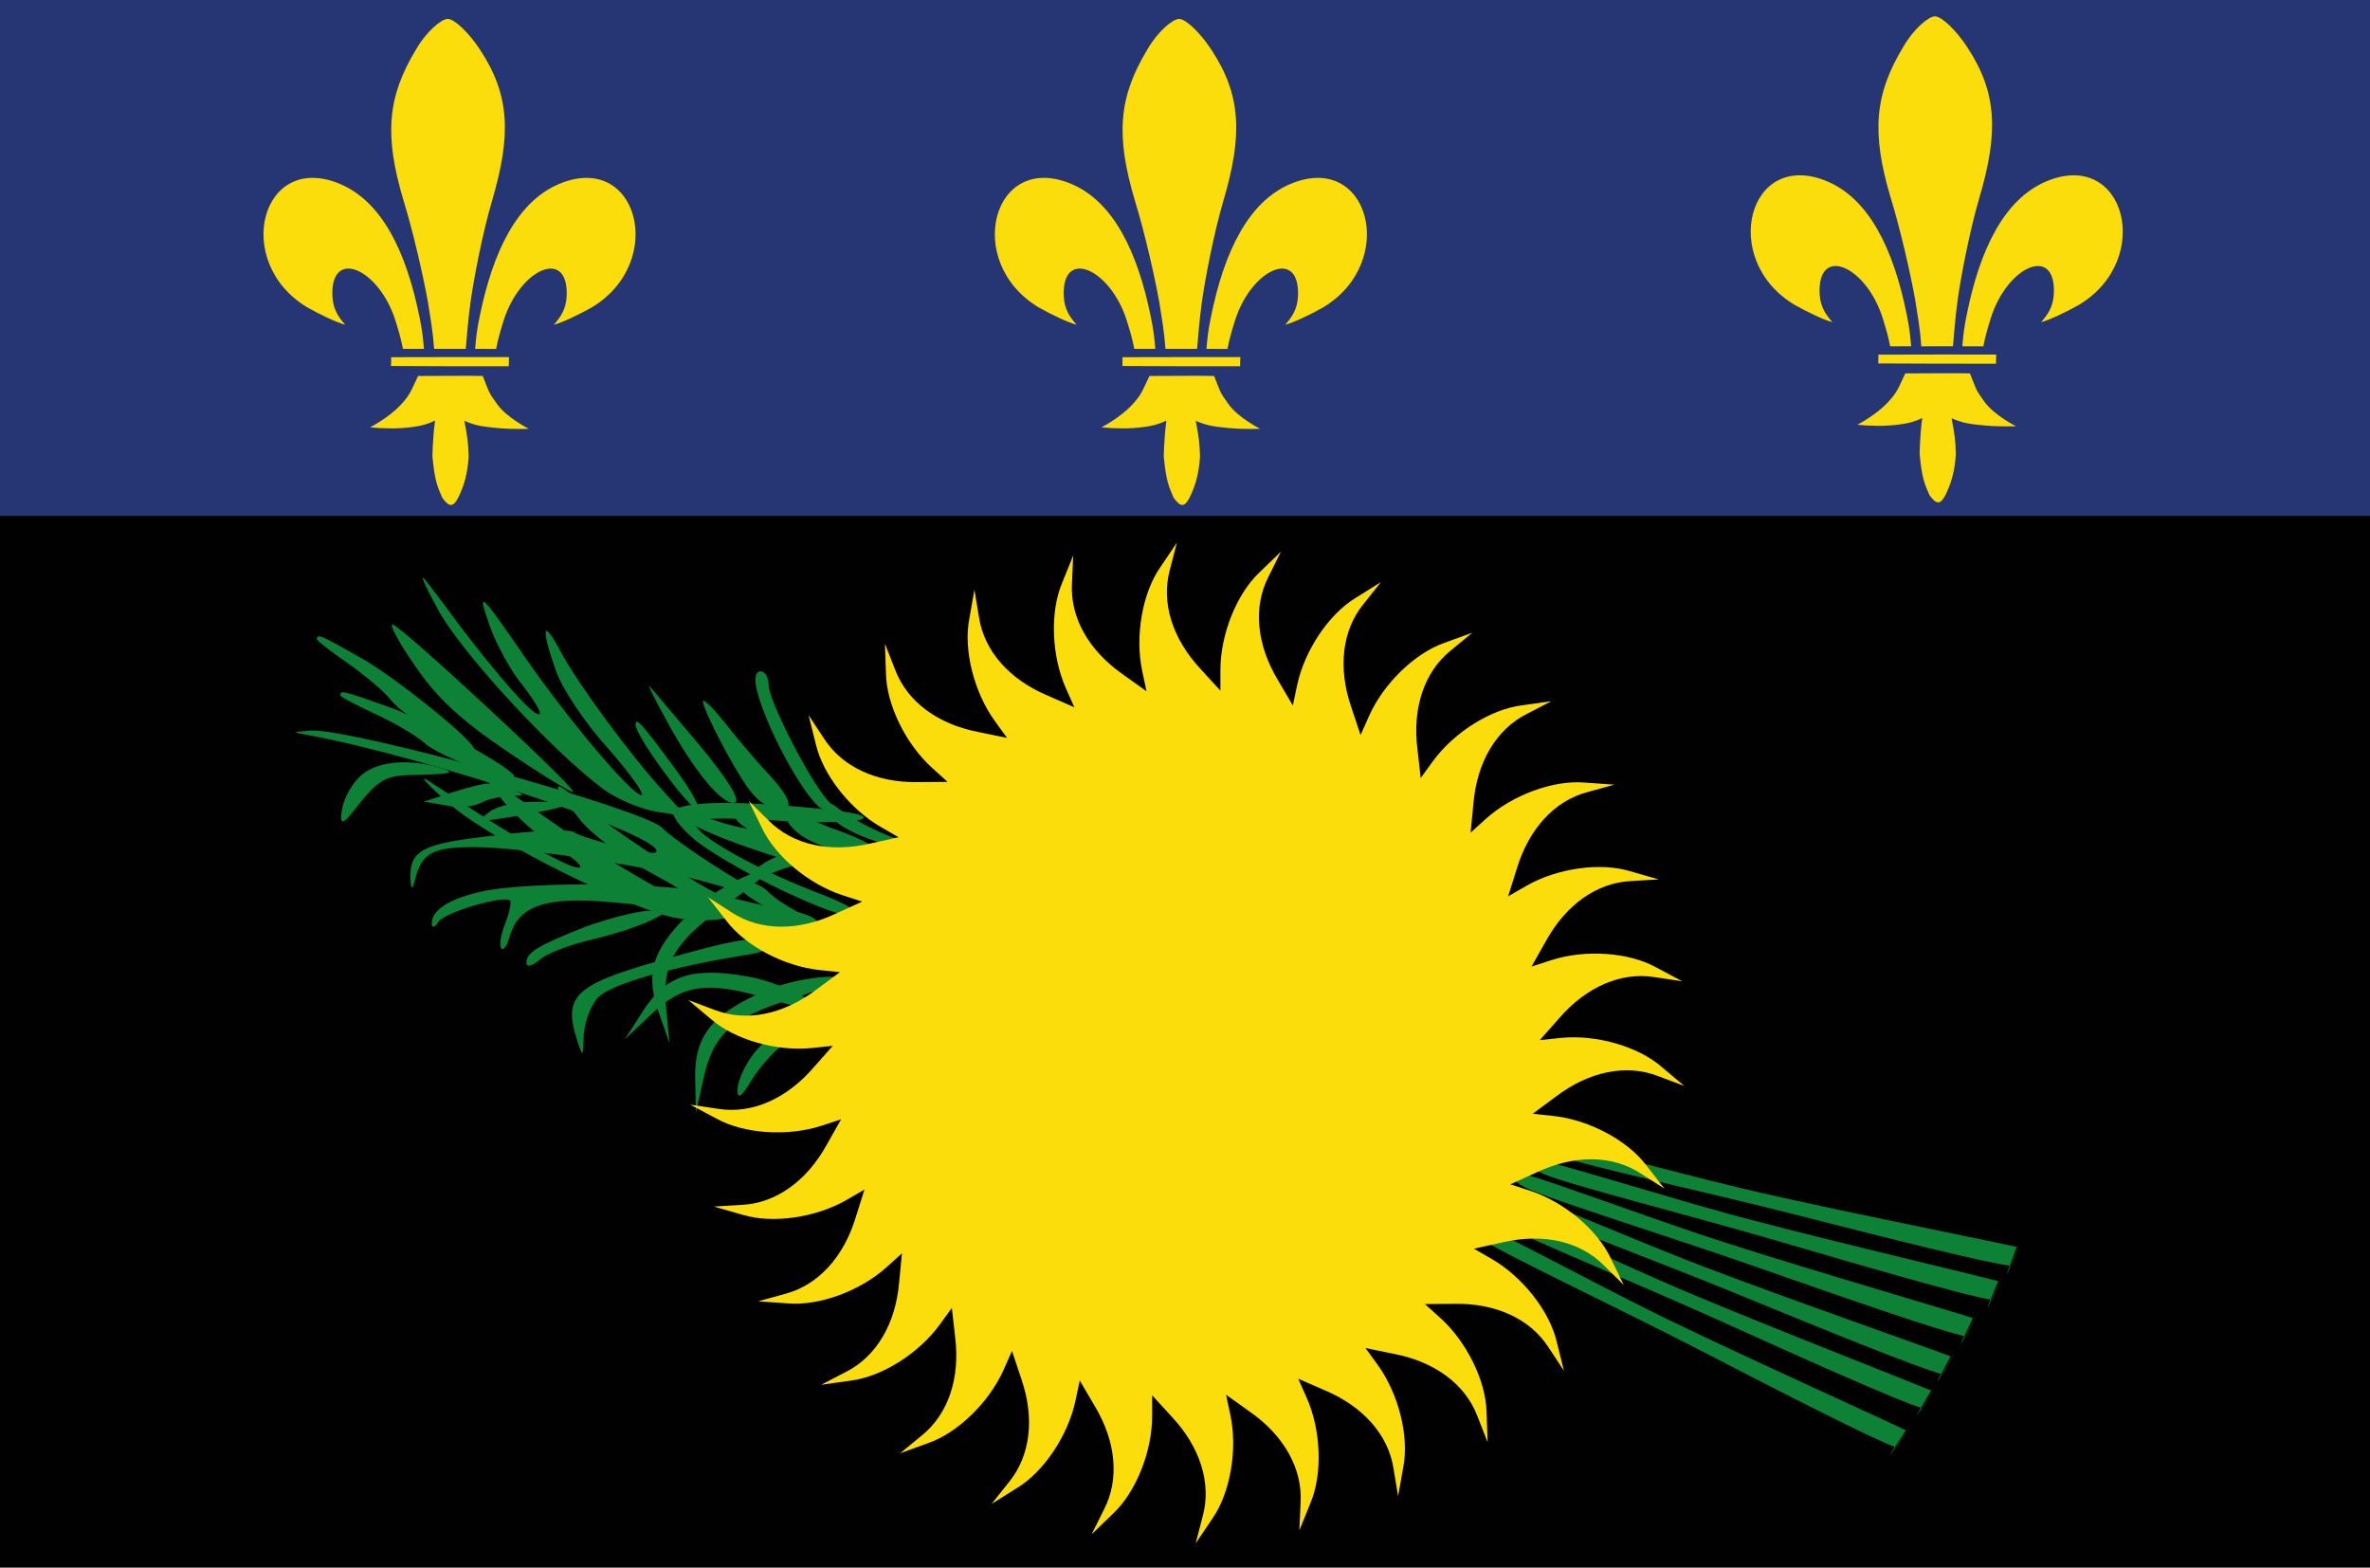
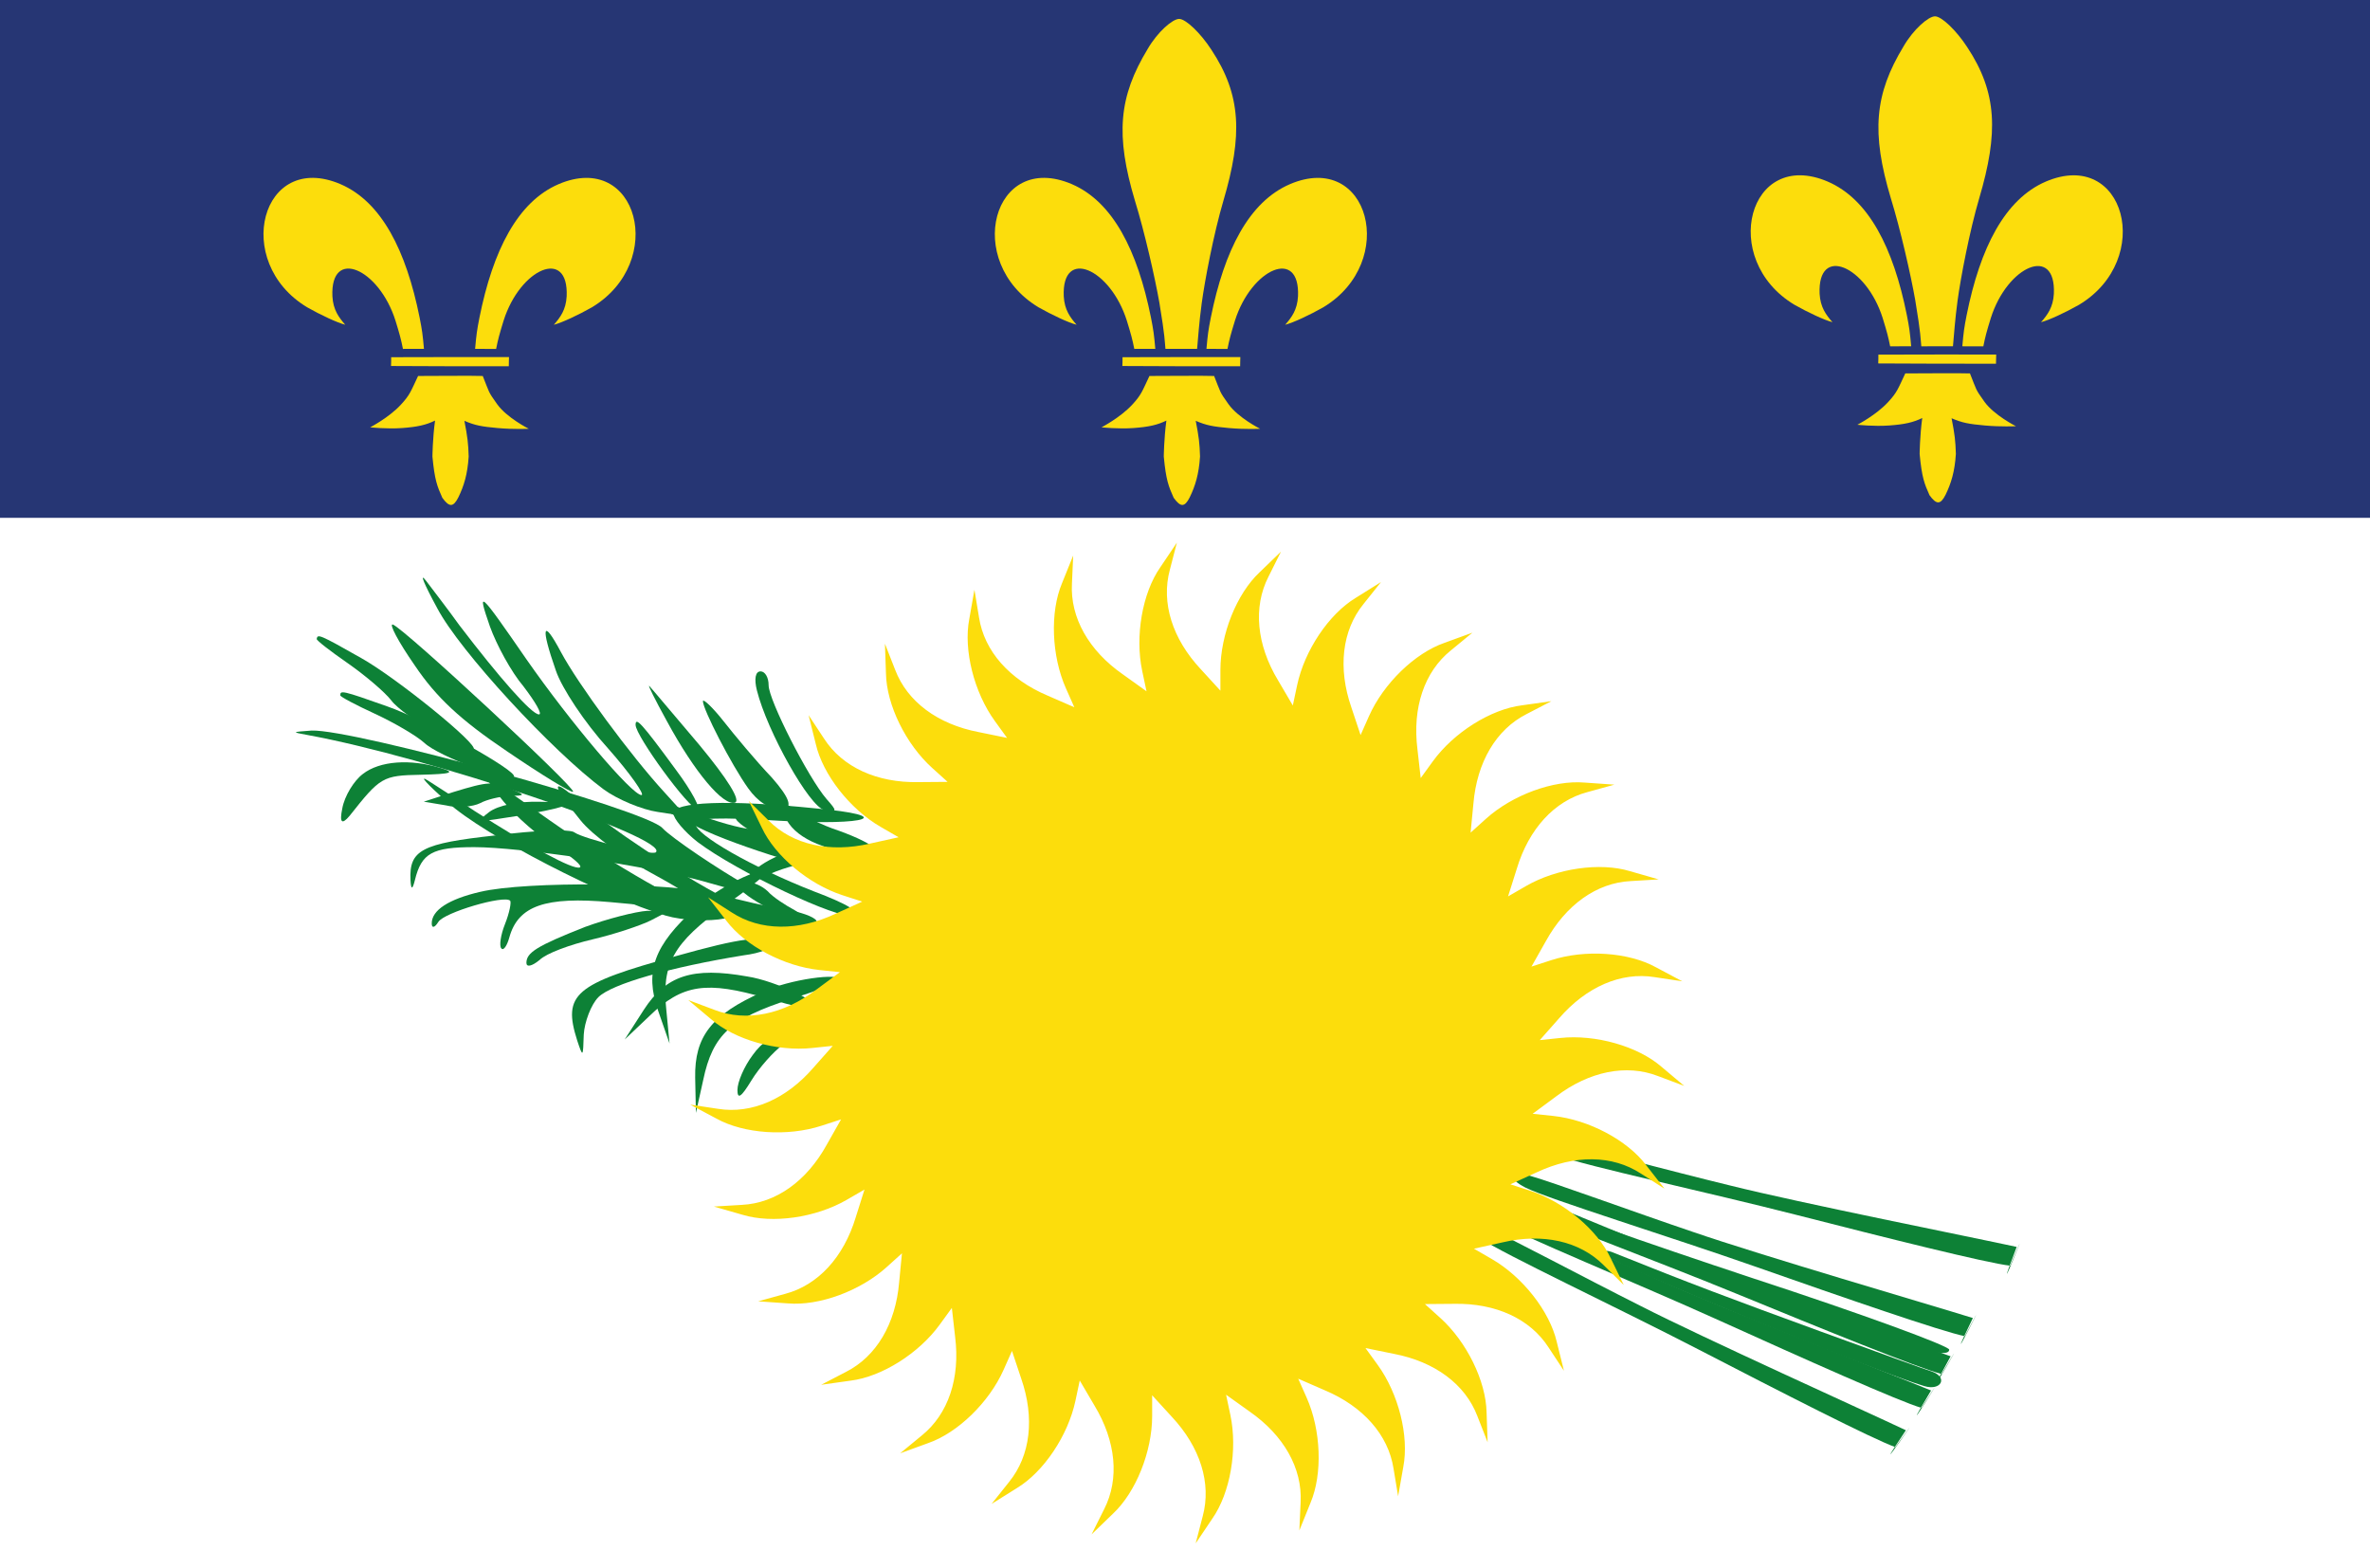
<svg xmlns="http://www.w3.org/2000/svg" id="Calque_1" version="1.1" viewBox="0 0 220 145.519">
  <defs>
    <style>
      .st0 {
        fill: #010101;
      }

      .st1 {
        fill: #263674;
      }

      .st2 {
        fill: #0d8136;
      }

      .st3 {
        fill: #fcdd0c;
      }
    </style>
  </defs>
  <g id="g2191">
    <path id="path4" class="st1" d="M-.066-.94v49.008h220.267V-.94H-.066Z" />
    <path id="path2271" class="st2" d="M139.469,110.647c0,.34,1.156,1.089,2.583,1.702,2.379,1.021,5.235,2.042,26.31,9.597,9.042,3.267,12.577,4.22,12.577,3.335,0-.34-8.158-3.335-18.152-6.602-10.062-3.335-19.375-6.602-20.735-7.351-1.428-.681-2.583-.953-2.583-.681h0Z" />
    <path id="path2275" class="st2" d="M149.055,116.55c.408.681,25.358,10.891,29.573,12.116,1.564.476,2.243-.817.68-1.361-.476-.136-5.167-1.838-10.401-3.744-8.022-2.927-12.033-4.424-19.307-7.351-.612-.204-.816-.068-.544.34Z" />
-     <path id="path6" class="st0" d="M-.061,47.892v98.015h220.267V47.892H-.061Z" />
    <path id="path2245" class="st2" d="M72.872,75.798c.766,1.873,3.484,3.153,7.131,3.468,2.468.175,1.336-.889-2.114-2.146-1.62-.518-3.508-1.496-4.309-2.077q-1.411-1.094-.709.756v0Z" />
    <g id="g1319">
-       <path id="path1350" class="st3" d="M38.646,4.546c-2.689,4.435-3.01,7.983-1.175,14.109.884,2.859,1.855,7.128,2.263,9.442.544,3.267.487,3.578.563,4.288.68,0,2.225.003,2.939-.002.103-1.131.186-2.437.427-4.232.281-2.093,1.115-6.471,2.012-9.512,1.793-6.077,1.673-9.805-1.115-14.025-1.02-1.565-2.379-2.859-2.991-2.859s-1.996,1.195-2.923,2.791Z" />
      <path id="path1354" class="st3" d="M51.854,17.095c-3.807,1.634-6.097,6.156-7.348,12.388-.231,1.17-.287,1.583-.403,2.902.824.003,1.148.009,1.951.004.176-.887.302-1.356.69-2.615,1.536-4.871,6.061-6.826,5.857-2.265-.068,1.259-.599,1.962-1.19,2.637.73-.182,2.281-.907,3.539-1.622,7.002-4.22,4.245-14.561-3.097-11.43h0Z" />
      <path id="path1356" class="st3" d="M36.297,33.975c3.072.014,8.383.038,10.933.024.003-.656.013-.321.019-.851-1.878-.016-9.068.01-10.937.01.004.343-.004.509-.015.817Z" />
      <path id="path1358" class="st3" d="M37.201,37.577c-1.108,1.195-2.838,2.089-2.838,2.089,0,0,1.531.172,2.958.068,1.427-.104,2.219-.283,3.063-.693-.229,1.703-.242,3.347-.242,3.347.208,2.192.443,2.752.917,3.819.644.89,1.019.895,1.492-.045.512-1.052.849-2.134.955-3.784-.037-1.237-.106-1.804-.399-3.316.988.428,1.611.539,3.085.672,1.508.136,2.894.069,2.894.069,0,0-2.037-1.023-2.933-2.278-.885-1.239-.696-1.028-1.34-2.624-.782-.037-4.746-.001-6.003-.001-.689,1.455-.758,1.759-1.609,2.677h0Z" />
      <path id="path1317" class="st3" d="M31.604,17.093c3.807,1.634,6.097,6.156,7.348,12.388.231,1.17.287,1.583.403,2.902-.824.003-1.148.009-1.951.004-.176-.887-.302-1.356-.69-2.615-1.536-4.871-6.061-6.826-5.857-2.265.068,1.259.599,1.962,1.19,2.637-.73-.182-2.281-.907-3.539-1.622-7.002-4.22-4.245-14.561,3.097-11.43v0Z" />
    </g>
    <g id="g1326">
      <path id="path1328" class="st3" d="M106.535,4.547c-2.689,4.435-3.01,7.983-1.175,14.109.884,2.859,1.855,7.128,2.262,9.442.544,3.267.487,3.578.563,4.288.68,0,2.225.003,2.939-.002.103-1.131.186-2.437.427-4.232.281-2.093,1.115-6.471,2.012-9.512,1.793-6.077,1.673-9.805-1.115-14.025-1.02-1.566-2.379-2.859-2.991-2.859-.612,0-1.996,1.195-2.923,2.791Z" />
      <path id="path1330" class="st3" d="M119.743,17.095c-3.807,1.634-6.097,6.156-7.348,12.388-.231,1.17-.287,1.583-.403,2.902.824.003,1.148.009,1.951.004.176-.887.302-1.356.69-2.615,1.536-4.871,6.061-6.826,5.857-2.265-.068,1.259-.599,1.962-1.19,2.637.73-.182,2.281-.907,3.539-1.622,7.002-4.22,4.245-14.561-3.097-11.43h0Z" />
      <path id="path1332" class="st3" d="M104.186,33.975c3.073.014,8.383.038,10.933.025.003-.656.012-.321.019-.851-1.878-.016-9.068.01-10.937.01.004.343-.004.509-.015.817Z" />
      <path id="path1334" class="st3" d="M105.09,37.577c-1.108,1.195-2.838,2.089-2.838,2.089,0,0,1.531.172,2.958.068,1.427-.104,2.219-.283,3.063-.693-.229,1.703-.242,3.347-.242,3.347.208,2.192.443,2.752.917,3.819.644.89,1.018.895,1.492-.045.512-1.052.849-2.134.955-3.784-.037-1.237-.106-1.804-.399-3.316.988.428,1.611.539,3.085.672,1.508.136,2.894.069,2.894.069,0,0-2.037-1.023-2.933-2.278-.885-1.239-.696-1.028-1.34-2.624-.782-.037-4.746-.001-6.003-.001-.689,1.455-.758,1.759-1.609,2.677h0Z" />
      <path id="path1336" class="st3" d="M99.493,17.093c3.807,1.634,6.097,6.156,7.348,12.388.231,1.17.287,1.583.403,2.902-.824.003-1.148.009-1.951.004-.176-.887-.302-1.356-.69-2.615-1.536-4.871-6.061-6.826-5.857-2.265.068,1.259.599,1.962,1.19,2.637-.73-.182-2.281-.907-3.539-1.622-7.002-4.22-4.245-14.561,3.097-11.43h0Z" />
    </g>
    <g id="g1338">
      <path id="path1340" class="st3" d="M176.699,4.308c-2.689,4.435-3.01,7.983-1.175,14.109.884,2.859,1.855,7.128,2.262,9.442.544,3.267.487,3.578.563,4.288.68,0,2.225.003,2.939-.002.103-1.131.186-2.437.427-4.232.281-2.093,1.115-6.471,2.012-9.512,1.793-6.077,1.673-9.805-1.115-14.025-1.02-1.565-2.379-2.859-2.991-2.859-.612,0-1.996,1.195-2.923,2.791Z" />
      <path id="path1342" class="st3" d="M189.907,16.856c-3.807,1.634-6.097,6.156-7.348,12.388-.231,1.17-.287,1.583-.403,2.902.824.003,1.148.009,1.951.004.176-.887.302-1.356.69-2.615,1.536-4.871,6.061-6.826,5.857-2.265-.068,1.259-.599,1.962-1.19,2.637.73-.182,2.281-.907,3.539-1.622,7.002-4.22,4.245-14.561-3.097-11.43h0Z" />
      <path id="path1344" class="st3" d="M174.35,33.736c3.073.014,8.383.038,10.933.025.003-.656.012-.321.019-.851-1.878-.016-9.068.01-10.937.01.004.343-.004.509-.015.817Z" />
      <path id="path1346" class="st3" d="M175.253,37.339c-1.108,1.195-2.838,2.089-2.838,2.089,0,0,1.531.172,2.958.068,1.427-.104,2.219-.283,3.063-.693-.229,1.703-.242,3.347-.242,3.347.208,2.192.443,2.752.917,3.819.644.89,1.019.895,1.492-.045.512-1.052.849-2.134.955-3.784-.037-1.237-.106-1.804-.399-3.316.988.428,1.611.539,3.085.672,1.508.136,2.894.069,2.894.069,0,0-2.037-1.023-2.933-2.278-.885-1.239-.696-1.028-1.34-2.624-.782-.037-4.746-.001-6.003-.001-.689,1.455-.758,1.759-1.609,2.677v0Z" />
      <path id="path1348" class="st3" d="M169.657,16.854c3.807,1.634,6.097,6.156,7.348,12.388.231,1.17.287,1.583.403,2.902-.824.003-1.148.009-1.951.004-.176-.887-.303-1.356-.69-2.615-1.536-4.871-6.061-6.826-5.857-2.265.068,1.259.599,1.962,1.19,2.637-.73-.182-2.281-.907-3.539-1.622-7.002-4.22-4.245-14.561,3.097-11.43h0Z" />
    </g>
    <path id="path2217" class="st2" d="M38.513,61.786c1.972,2.927,4.215,5.037,8.566,7.964,3.195,2.178,5.983,3.88,6.119,3.744.272-.34-15.636-15.111-16.724-15.519-.408-.136.476,1.565,2.04,3.812Z" />
-     <path id="path1415" class="st2" d="M79.443,77.37c1.476.689,3.361,1.232,4.311,1.264,1.123.038.825-.239-1.271-1.055-1.641-.641-3.604-1.72-4.475-2.388q-1.562-1.278-1.398-.154c.094.642,1.271,1.641,2.833,2.333v-0Z" />
    <path id="path2221" class="st2" d="M70.262,64.09c.952,3.812,4.895,10.823,6.255,11.095,1.224.204,1.224.136.204-1.021-1.7-1.974-5.371-9.189-5.371-10.55,0-.749-.34-1.293-.748-1.293-.476,0-.612.681-.34,1.77Z" />
    <path id="path2495" class="st2" d="M29.398,59.311c-.024.134,1.253,1.12,2.852,2.231,1.599,1.112,3.462,2.685,4.08,3.485,1.06,1.431,7.062,4.979,7.625,4.525.551-.386-7.18-6.659-10.449-8.48-3.891-2.208-4.025-2.231-4.108-1.762Z" />
    <path id="path2223" class="st2" d="M31.589,64.547c0,.136,1.428.885,3.195,1.702,1.768.817,3.875,2.042,4.623,2.723,1.292,1.225,7.818,3.676,8.294,3.131.476-.476-8.226-5.309-11.761-6.534-4.215-1.497-4.351-1.497-4.351-1.021Z" />
    <path id="path2225" class="st2" d="M61.909,66.949c2.583,4.765,5.235,7.896,6.322,7.555.544-.204-.68-2.178-3.331-5.377-2.379-2.791-4.419-5.241-4.623-5.445-.204-.204.544,1.293,1.632,3.267h0Z" />
    <path id="path2227" class="st2" d="M65.25,65.092c0,.749,2.651,5.922,4.215,8.1.884,1.225,1.904,1.906,3.059,1.906q1.7,0-.884-2.927c-1.496-1.565-3.467-3.948-4.487-5.241-1.02-1.293-1.904-2.11-1.904-1.838h0Z" />
    <path id="path2229" class="st2" d="M59,67.289c0,1.021,4.97,7.828,5.74,7.828.35,0-.49-1.634-1.96-3.608-3.29-4.492-3.78-4.969-3.78-4.22Z" />
    <path id="path2249" class="st2" d="M54.305,86.046c-4.487,1.77-5.439,2.382-5.439,3.335,0,.408.476.34,1.224-.272.612-.613,2.855-1.429,4.895-1.906,2.039-.476,4.487-1.293,5.439-1.77l1.7-.885h-2.04c-1.088.068-3.739.749-5.779,1.497h0Z" />
    <path id="path2474" class="st2" d="M41.565,74.484c3.352,3.052,14.564,8.817,20.245,10.514,1.539.453,4.037.557,5.448.26l2.631-.524-2.597-1.372c-4.188-2.168-11.067-6.76-13.536-8.975-2.69-2.424-2.603-1.587.134,1.762,1.069,1.349,4.229,3.674,7,5.127,2.794,1.517,4.746,2.906,4.427,3.023-.83.303-8.499-4.074-14.331-8.178-6.338-4.499-6.6-4.621-4.241-1.714,1.156,1.389,3.294,3.29,4.845,4.174,1.51.971,2.545,1.825,2.225,1.942-.639.233-4.612-1.941-9.8-5.266-1.447-.994-3.416-2.232-4.27-2.79-.941-.599-.099.326,1.819,2.017h0Z" />
    <path id="path2237" class="st2" d="M42.058,73.532l-2.719.885,2.039.34c1.088.272,2.515.136,3.195-.204.612-.34,1.836-.613,2.719-.681,1.496,0,1.496-.068.204-.613-1.7-.749-2.108-.749-5.439.272Z" />
    <path id="path2241" class="st2" d="M45.409,75.379c-1.156.885-1.088.953,1.428.545,1.496-.204,3.671-.613,4.759-.885,1.768-.476,1.632-.545-1.428-.613-2.04-.068-3.943.34-4.759.953Z" />
    <path id="path2231" class="st2" d="M28.52,68.223c11.217,2.042,33.72,9.597,32.36,10.891-.34.34-6.662-1.225-7.546-1.838-.34-.34-3.671-.204-7.342.272-6.866.749-8.022,1.361-7.886,4.152q.068,1.361.408,0c.612-2.518,1.632-3.063,5.507-3.063,4.215,0,15.772,1.702,20.871,3.063,6.798,1.906,7.002,1.906,4.759.681-2.923-1.634-7.342-4.628-8.158-5.513-1.496-1.702-28.621-9.189-32.564-9.053-1.836.136-1.904.136-.408.408Z" />
    <path id="path2235" class="st2" d="M33.677,71.85c-.816.613-1.7,2.042-1.904,3.199q-.408,1.974.68.681c2.855-3.608,3.059-3.744,6.594-3.812,2.855-.068,3.263-.204,1.904-.613-2.855-.885-5.711-.681-7.274.545Z" />
    <path id="path2243" class="st2" d="M68.329,76.05c.544.953,5.847,3.608,6.255,3.199.204-.204-.408-.749-1.224-1.225-.884-.476-2.039-1.225-2.515-1.77-1.088-1.021-3.127-1.225-2.515-.204h0Z" />
    <path id="path1533" class="st2" d="M68.738,82.517c.544.953,5.847,3.608,6.255,3.199.204-.204-.408-.749-1.224-1.225-.884-.476-2.039-1.225-2.515-1.77-1.088-1.021-3.127-1.225-2.515-.204h0Z" />
    <path id="path3304" class="st2" d="M61.138,74.413c.098-.095,1.627.414,3.442,1.119,1.815.706,4.159,1.372,5.167,1.438,1.778.079,8.072,3.077,8.011,3.798-.012.674-9.529-2.236-12.865-3.931-4.004-1.996-4.098-2.093-3.756-2.424h0Z" />
    <path id="path3302" class="st2" d="M72.398,79.387c-1.268.491-2.544,1.378-2.94,2.013-.468.75-.072.758,1.564-.065,1.283-.642,3.135-1.169,4.151-1.256q1.902-.094.692-.851c-.692-.433-2.162-.389-3.466.159h0Z" />
    <path id="path3300" class="st2" d="M64.569,84.272c-3.875,3.479-4.732,5.905-3.49,9.509l1.073,3.086-.299-3.123c-.462-4.287.692-6.237,5.383-9.624,2.205-1.576,3.957-3.005,3.915-3.134-.231-.712-4.612,1.429-6.582,3.286h0Z" />
    <path id="path2215" class="st2" d="M40.582,56.447c2.108,4.016,10.673,13.273,15.432,16.812,1.292.953,3.603,1.906,5.031,2.11l2.651.408-1.972-2.178c-3.195-3.471-8.09-10.142-9.654-13.069-1.7-3.199-1.904-2.382-.476,1.702.544,1.634,2.719,4.901,4.827,7.215,2.108,2.382,3.467,4.356,3.127,4.356-.884,0-6.594-6.739-10.673-12.592-4.419-6.398-4.623-6.602-3.399-3.063.612,1.702,1.972,4.22,3.127,5.581,1.088,1.429,1.768,2.587,1.428,2.587-.68,0-3.671-3.403-7.41-8.304-1.02-1.429-2.447-3.267-3.059-4.084-.68-.885-.204.272,1.02,2.518Z" />
    <path id="path2239" class="st2" d="M62.511,75.506c0,.476,1.02,1.702,2.243,2.655,3.603,2.723,13.189,7.283,14.413,6.807.748-.272-.408-1.021-3.671-2.246-5.711-2.246-10.945-5.241-10.945-6.262,0-.545,2.243-.613,7.818-.272,8.362.476,10.877-.476,3.263-1.157-8.022-.817-13.121-.613-13.121.476h0Z" />
    <path id="path2247" class="st2" d="M44.564,82.789c-2.923.681-4.487,1.702-4.487,2.927,0,.476.272.408.612-.136.544-.885,6.119-2.518,6.662-1.974.136.136-.068,1.157-.476,2.178-.408,1.021-.544,2.042-.34,2.246.204.272.544-.272.748-1.021.816-2.927,3.331-3.812,9.382-3.267,3.059.272,6.458.613,7.546.681,1.156.068,2.719.476,3.535.953,1.768.953,8.634,1.021,8.022.068-.204-.34-1.496-.817-2.923-1.021-1.36-.204-4.215-.885-6.322-1.429-4.215-1.089-17.676-1.225-21.959-.204v0Z" />
    <path id="path3298" class="st2" d="M69.389,90.646c-5.124-.915-7.561-.098-9.633,3.101l-1.768,2.747,2.274-2.159c3.09-3.004,5.335-3.294,10.889-1.678,2.598.769,4.801,1.272,4.877,1.159.418-.621-3.964-2.759-6.639-3.17Z" />
    <path id="path2253" class="st2" d="M62.755,88.749c-9.45,2.587-10.537,3.539-9.178,7.828.544,1.634.544,1.565.612-.545.068-1.157.68-2.791,1.36-3.471,1.224-1.225,6.73-2.791,13.461-3.88,1.632-.204,2.719-.681,2.515-1.021-.544-.885-2.719-.613-8.77,1.089Z" />
    <path id="path2257" class="st2" d="M70.786,92.075c-4.759,2.11-6.322,4.152-6.255,7.964l.068,3.267.68-3.063c.884-4.22,2.583-5.718,8.09-7.487,2.583-.817,4.691-1.634,4.691-1.77,0-.749-4.827-.068-7.274,1.089h0Z" />
    <path id="path2263" class="st2" d="M69.883,97.919c-.816,1.089-1.428,2.518-1.428,3.267,0,.885.34.681,1.292-.885.748-1.225,2.039-2.655,2.855-3.267q1.564-1.089.136-1.089c-.816,0-2.039.817-2.855,1.974v0Z" />
-     <path id="path2267" class="st2" d="M143.384,109.011c2.208.958,13.661,3.85,21.765,6.226,8.104,2.376,17.579,5.112,19.676,5.406,2.998-6.542-2.458,5.694.656-1.722-4.047-1.032-20-4.79-26.403-6.631-5.519-1.547-13.349-3.961-15.354-4.403s-2.033.387-.34,1.124h0Z" />
    <path id="path2162" class="st2" d="M144.785,107.313c2.24.88,13.787,3.37,21.969,5.462,8.182,2.091,17.746,4.494,19.853,4.715,2.768-6.643-2.258,5.777.595-1.744-4.081-.889-20.155-4.088-26.618-5.705-5.57-1.353-13.478-3.492-15.498-3.864s-2.018.458-.301,1.135h0Z" />
    <path id="path2183" class="st2" d="M141.614,110.245c2.155,1.072,13.441,4.56,21.41,7.358,7.968,2.797,17.288,6.026,19.366,6.43,3.336-6.376-2.752,5.558.745-1.685-3.988-1.242-19.723-5.831-26.02-8.006-5.431-1.834-13.123-4.655-15.103-5.201s-2.05.28-.399,1.104Z" />
    <path id="path2185" class="st2" d="M140.239,111.639c2.096,1.184,13.184,5.258,20.996,8.47s16.949,6.923,19.004,7.436c3.664-6.192-3.039,5.406.832-1.644-3.917-1.449-19.391-6.856-25.566-9.358-5.327-2.116-12.862-5.336-14.81-5.986s-2.062.172-.456,1.082Z" />
    <path id="path2187" class="st2" d="M138.944,113.395c2.053,1.256,12.993,5.716,20.688,9.198,7.695,3.482,16.697,7.511,18.733,8.095,3.878-6.06-3.225,5.296.889-1.614-3.865-1.585-19.14-7.53-25.224-10.246-5.25-2.301-12.668-5.782-14.592-6.499-1.924-.717-2.067.1-.493,1.065Z" />
    <path id="path2189" class="st2" d="M137.483,114.995c1.984,1.362,12.676,6.389,20.178,10.269,7.502,3.881,16.282,8.376,18.284,9.066,4.189-5.849-3.498,5.12.972-1.565-3.776-1.786-18.72-8.522-24.654-11.554-5.123-2.573-12.349-6.438-14.233-7.255-1.884-.817-2.069-.008-.548,1.038h0Z" />
    <g id="g2400">
      <path id="path2404" class="st3" d="M113.809,129.464l2.202,1.574c3.157,2.201,4.892,5.261,4.721,8.419l-.117,2.608,1.036-2.566c1.134-2.685.977-6.751-.361-9.763l-.781-1.756,2.481,1.081c3.545,1.497,5.878,4.128,6.366,7.254l.427,2.575.481-2.726c.551-2.863-.445-6.806-2.381-9.473l-1.129-1.556,2.651.541c3.778.726,6.607,2.814,7.733,5.771l.953,2.43-.096-2.767c-.055-2.915-1.849-6.565-4.296-8.771l-1.427-1.287,2.706-.022c3.846-.076,7.047,1.377,8.762,4.035l1.436,2.178-.668-2.686c-.659-2.838-3.172-6.036-6.023-7.684l-1.663-.962,2.642-.584c3.746-.876,7.179-.12,9.408,2.122l1.857,1.832-1.212-2.488c-1.234-2.64-4.356-5.245-7.487-6.263l-1.827-.593,2.463-1.122c3.482-1.636,6.997-1.611,9.643.117l2.198,1.406-1.702-2.182c-1.756-2.326-5.35-4.223-8.625-4.567l-1.909-.2,2.176-1.61c3.066-2.325,6.51-3.033,9.457-1.893l2.441.917-2.118-1.78c-2.201-1.909-6.11-3.017-9.385-2.672l-1.909.2,1.794-2.028c2.517-2.912,5.738-4.321,8.858-3.819l2.578.388-2.441-1.299c-2.549-1.409-6.603-1.679-9.734-.661l-1.827.594,1.333-2.356c1.857-3.373,4.715-5.422,7.871-5.581l2.603-.156-2.658-.763c-2.786-.848-6.807-.267-9.659,1.38l-1.663.961.815-2.583c1.116-3.685,3.486-6.284,6.54-7.096l2.514-.695-2.758-.193c-2.901-.25-6.714,1.154-9.161,3.36l-1.427,1.287.261-2.696c.326-3.838,2.105-6.873,4.923-8.304l2.314-1.202-2.738.385c-2.889.36-6.328,2.527-8.263,5.194l-1.129,1.556-.304-2.692c-.478-3.821.631-7.161,3.091-9.146l2.014-1.658-2.598.946c-2.751.953-5.664,3.789-7.003,6.801l-.781,1.757-.857-2.57c-1.261-3.638-.869-7.136,1.125-9.59l1.626-2.041-2.345,1.466c-2.493,1.505-4.754,4.885-5.439,8.11l-.399,1.881-1.372-2.335c-1.989-3.297-2.332-6.799-.892-9.615l1.166-2.335-1.989,1.922c-2.126,1.992-3.635,5.77-3.635,9.066v1.922l-1.827-1.998c-2.63-2.81-3.692-6.165-2.868-9.219l.655-2.527-1.546,2.296c-1.666,2.39-2.358,6.399-1.673,9.624l.399,1.88-2.201-1.574c-3.157-2.202-4.892-5.262-4.721-8.421l.116-2.608-1.036,2.567c-1.133,2.685-.977,6.75.361,9.762l.781,1.757-2.481-1.082c-3.545-1.496-5.878-4.128-6.366-7.253l-.427-2.575-.48,2.726c-.551,2.862.445,6.807,2.381,9.473l1.128,1.555-2.651-.542c-3.778-.726-6.607-2.814-7.733-5.77l-.953-2.43.096,2.767c.055,2.915,1.849,6.565,4.296,8.77l1.427,1.287-2.706.022c-3.846.076-7.047-1.377-8.762-4.034l-1.437-2.179.669,2.686c.659,2.84,3.172,6.037,6.023,7.685l1.663.961-2.642.584c-3.746.875-7.179.12-9.408-2.122l-1.858-1.832,1.212,2.488c1.235,2.64,4.357,5.244,7.488,6.262l1.827.594-2.463,1.122c-3.482,1.637-6.997,1.611-9.644-.117l-2.198-1.405,1.702,2.181c1.756,2.326,5.35,4.223,8.625,4.567l1.91.201-2.176,1.61c-3.067,2.326-6.51,3.033-9.457,1.893l-2.442-.916,2.118,1.779c2.201,1.91,6.11,3.017,9.385,2.672l1.91-.2-1.794,2.027c-2.517,2.913-5.738,4.321-8.858,3.82l-2.578-.389,2.441,1.3c2.549,1.41,6.603,1.679,9.735.661l1.827-.594-1.334,2.357c-1.857,3.372-4.715,5.422-7.871,5.58l-2.603.156,2.658.764c2.786.848,6.807.267,9.659-1.38l1.663-.962-.815,2.583c-1.116,3.686-3.486,6.285-6.54,7.097l-2.514.695,2.758.193c2.901.249,6.714-1.155,9.161-3.361l1.427-1.287-.261,2.697c-.326,3.837-2.105,6.872-4.923,8.303l-2.314,1.203,2.738-.385c2.889-.36,6.328-2.529,8.263-5.195l1.129-1.555.305,2.692c.478,3.821-.631,7.16-3.091,9.146l-2.014,1.658,2.598-.946c2.751-.953,5.665-3.79,7.004-6.801l.781-1.756.857,2.569c1.261,3.639.869,7.136-1.125,9.591l-1.626,2.041,2.345-1.467c2.493-1.505,4.754-4.886,5.439-8.11l.399-1.88,1.372,2.335c1.989,3.296,2.332,6.799.892,9.615l-1.166,2.335,1.989-1.923c2.126-1.991,3.635-5.768,3.635-9.065v-1.923l1.827,1.998c2.63,2.81,3.692,6.165,2.869,9.219l-.656,2.527,1.546-2.296c1.666-2.391,2.358-6.399,1.674-9.624l-.399-1.88" />
    </g>
  </g>
</svg>